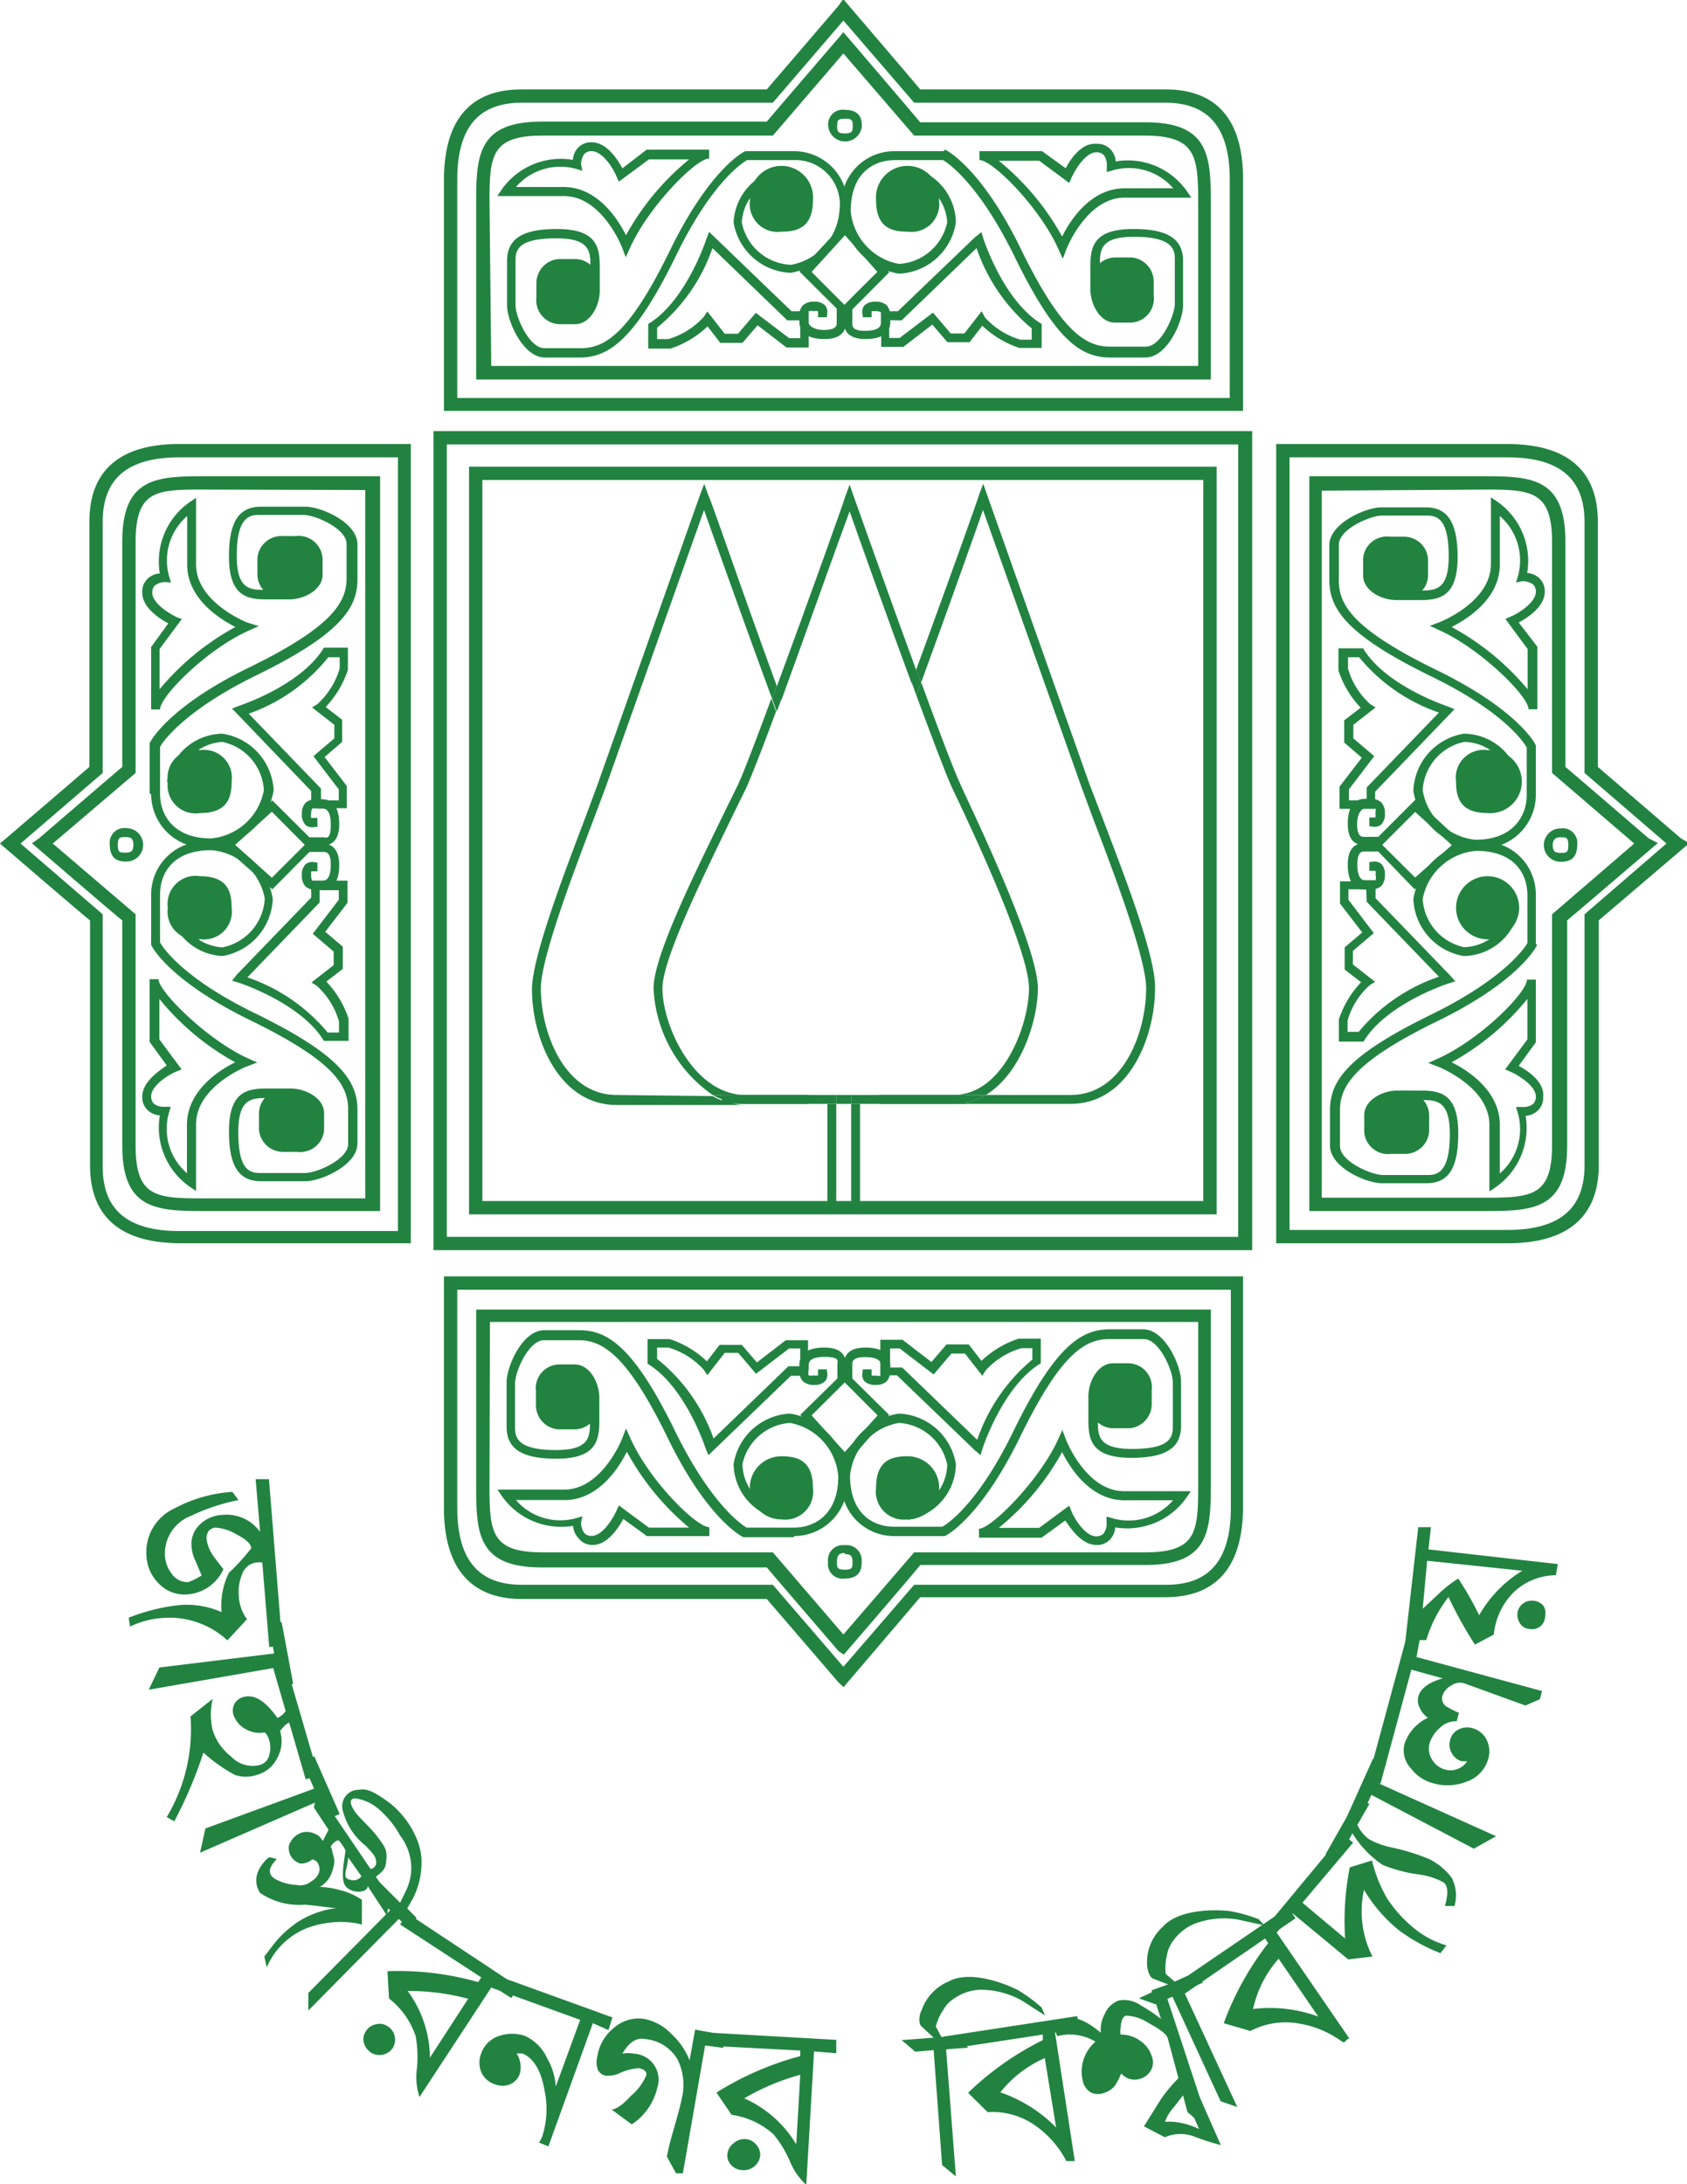
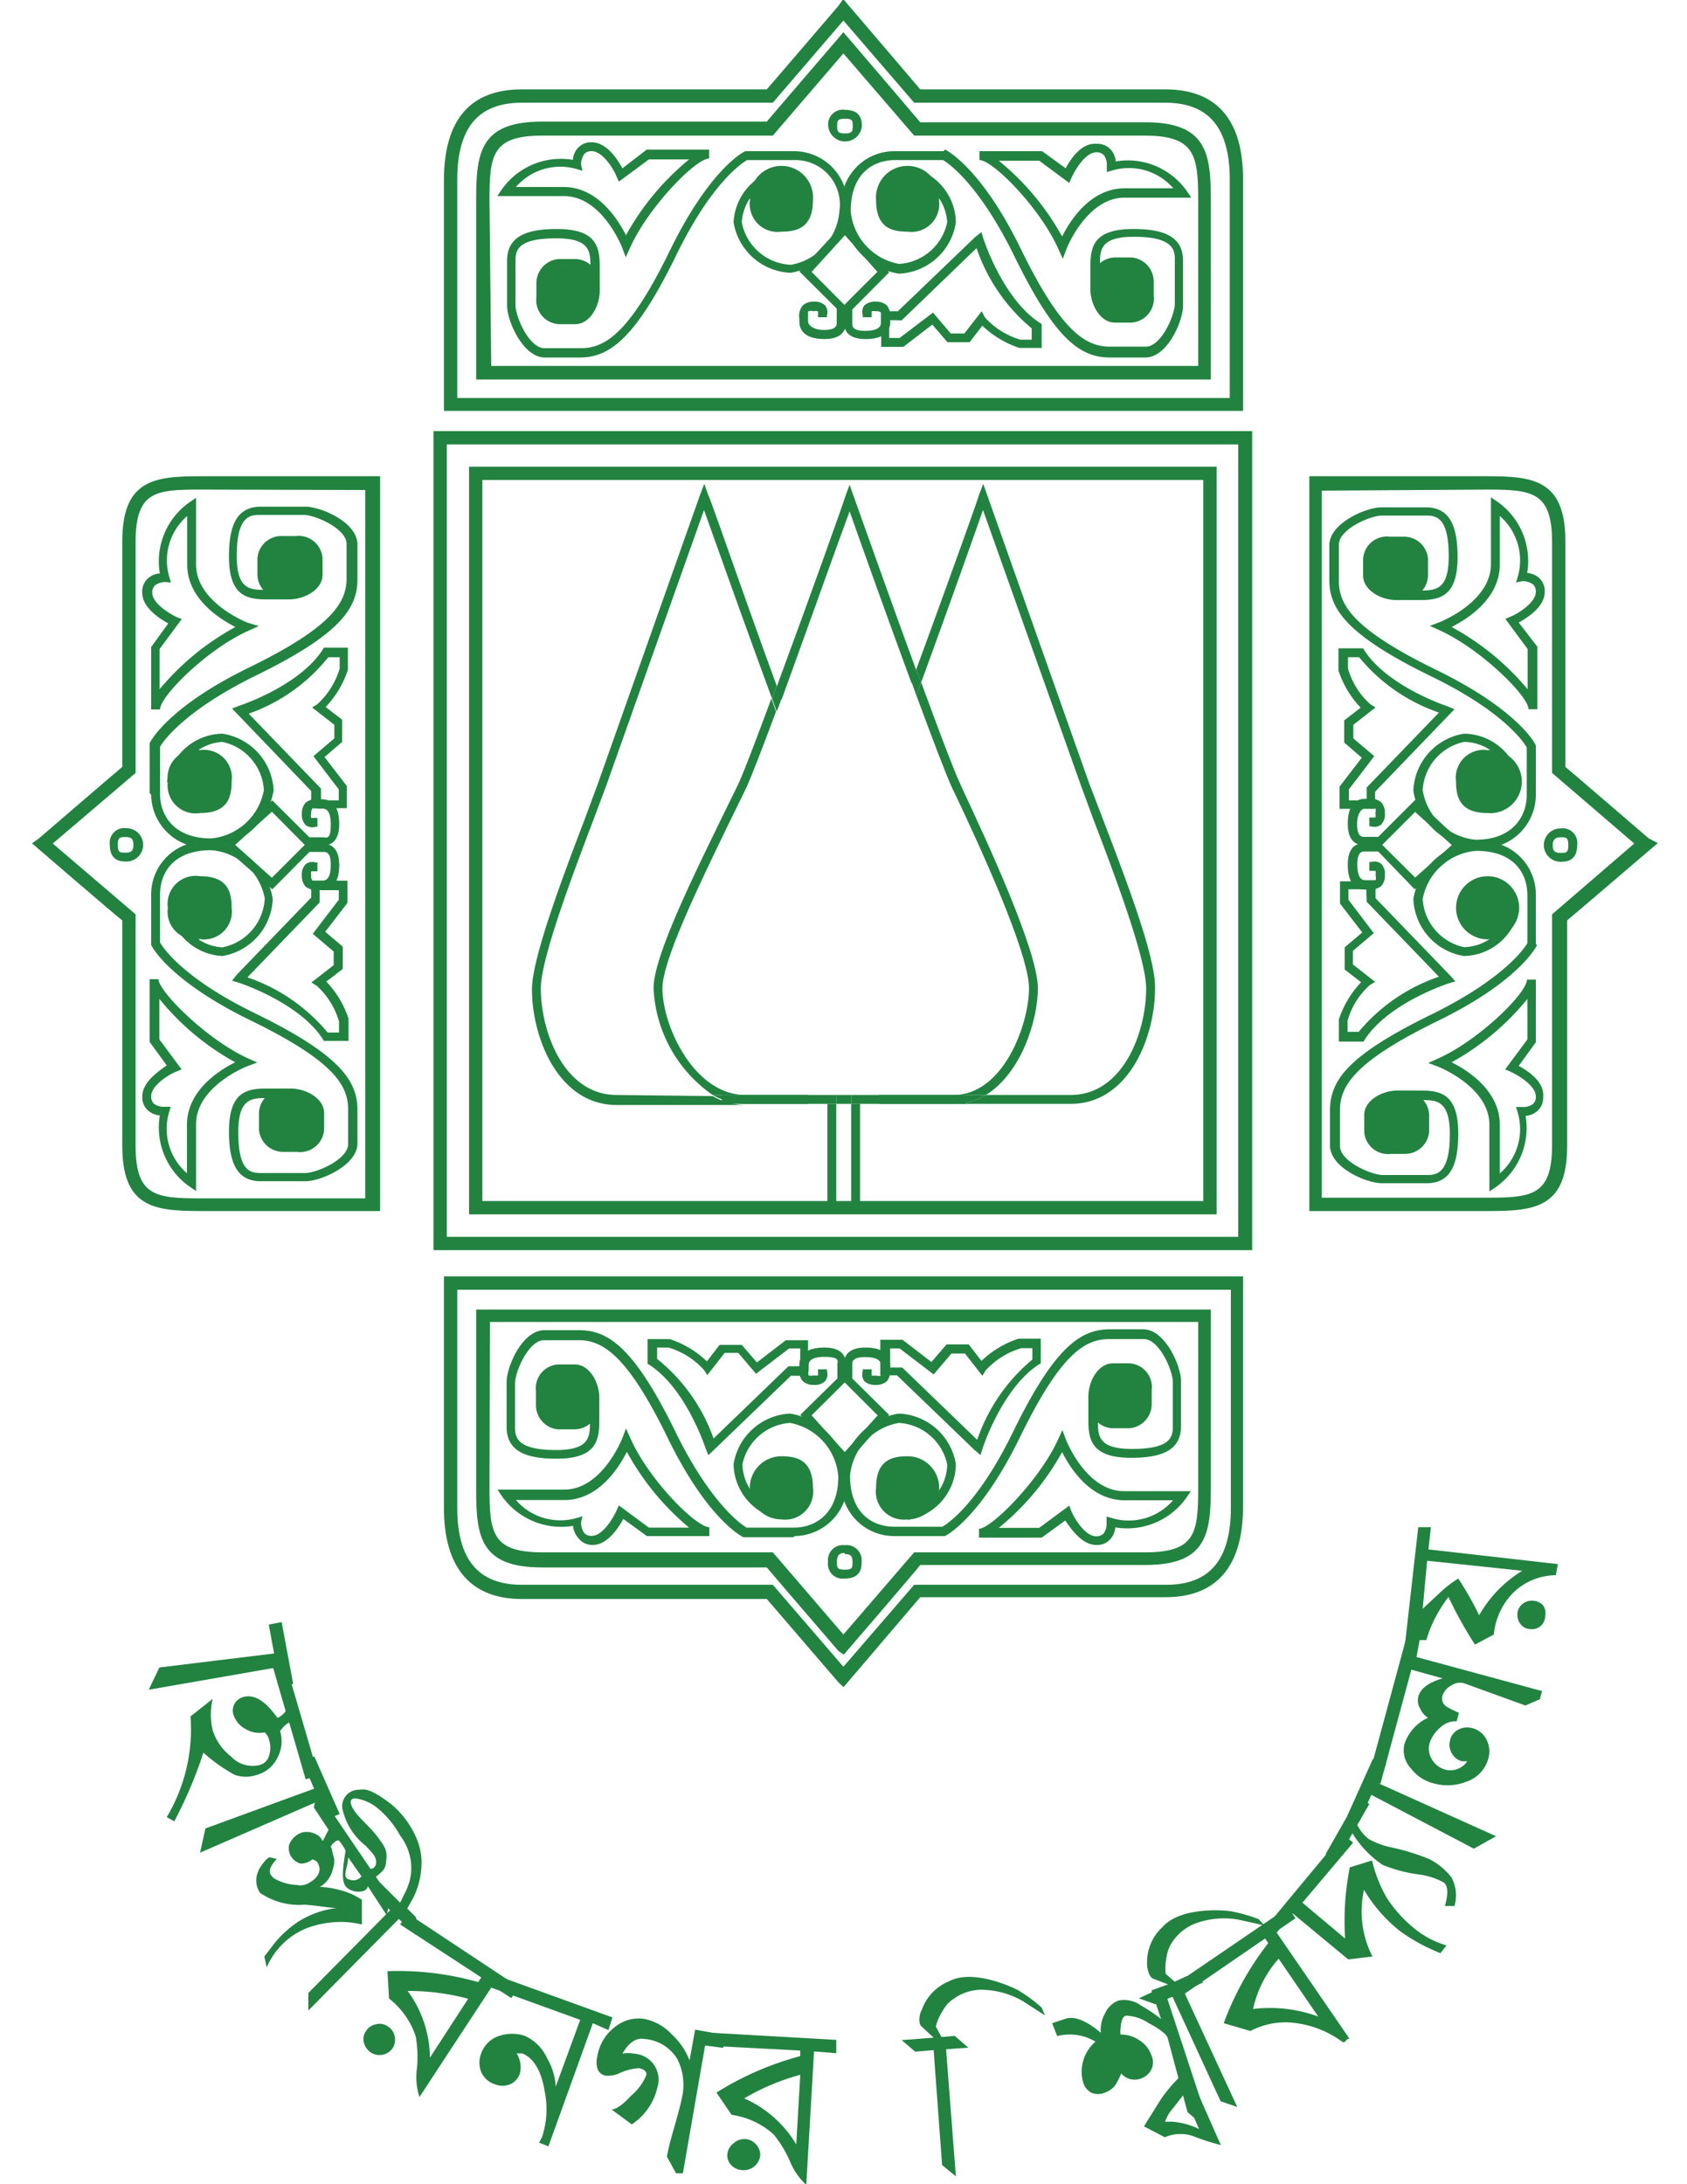
<svg xmlns="http://www.w3.org/2000/svg" viewBox="0 0 75.89 98.23">
  <defs>
    <style>.cls-1,.cls-2{fill:#228341;}.cls-2{stroke:#228341;stroke-width:0.2px;}.cls-3{fill:none;}</style>
  </defs>
  <g id="Layer_2" data-name="Layer 2">
    <g id="Layer_1-2" data-name="Layer 1">
      <path class="cls-1" d="M39.41,9c0,1.25.71,1.42,1.42,1.42A1.25,1.25,0,0,0,42.24,9a1.42,1.42,0,1,0-2.83,0Z" />
      <path class="cls-1" d="M42.44,6.8h-2.2a2.38,2.38,0,0,0-2.37,2.7,3.06,3.06,0,0,0,2.57,2.81A2.71,2.71,0,0,0,43,10a2.56,2.56,0,0,0-2.18-2.49V8A2.16,2.16,0,0,1,42.61,10a2.36,2.36,0,0,1-2.17,1.87A2.66,2.66,0,0,1,38.27,9.5c0-1.69,1-2.3,2-2.3h2.15c.18.1,1.57,1,3.18,4.26,1.87,3.84,3,4.62,4.35,4.62h1.57c1,0,1.7-1.64,1.7-2.34v-2c0-1-.69-1.44-2.24-1.44-1.79,0-1.93.8-1.93,1.7v1c0,.71.45,1.51,1.1,1.51h.75a1.08,1.08,0,0,0,1-1.21v-.6a1.09,1.09,0,0,0-1-1.12h-.72a1.06,1.06,0,0,0-.7.26c0-.65.08-1.19,1.53-1.19,1.69,0,1.84.54,1.84,1v2c0,.54-.62,1.94-1.3,1.94H49.92c-1.12,0-2.22-.75-4-4.4s-3.34-4.43-3.4-4.46l0,0Z" />
      <path class="cls-1" d="M47.94,7.57,46.88,6.8l-2.82,0h0v.4h0c.6,0,2.72,2.14,3.55,4l.2.44.17-.45s.9-2.3,2.61-2.3h3l-.21-.31a3.25,3.25,0,0,0-3.19-1.32.88.88,0,0,0-.23-.54.79.79,0,0,0-.62-.25C48.65,6.4,48.15,7.17,47.94,7.57ZM48.2,8c.14-.32.62-1.15,1.12-1.15a.45.45,0,0,1,.33.12.73.73,0,0,1,.14.48v.29l.27-.08a2.64,2.64,0,0,1,2.72.81H50.59c-1.54,0-2.46,1.46-2.81,2.17a11.6,11.6,0,0,0-2.85-3.41l1.82,0,1.35,1Z" />
      <path class="cls-1" d="M43.87,10.66,40.39,14h-.75v1.6h1l1.3-1,.68.79h1l.57-.74a4.41,4.41,0,0,0,1.67,1h1V14.57l-.1-.06c-1.65-1.08-2.51-3.74-2.52-3.77l-.09-.3Zm-3.39,3.75h.08l3.37-3.25a8.08,8.08,0,0,0,2.48,3.61v.51h-.5a3.48,3.48,0,0,1-1.6-1L44.16,14l-.78,1h-.61l-.8-.94-1.5,1.14H40v-.8Z" />
      <path class="cls-1" d="M33.74,9a1.25,1.25,0,0,0,1.41,1.42c.7,0,1.42-.17,1.42-1.42a1.42,1.42,0,1,0-2.83,0Z" />
      <path class="cls-1" d="M33.54,6.8h0l0,0c-.07,0-1.62.81-3.4,4.46s-2.88,4.4-4,4.4H24.49c-.68,0-1.3-1.4-1.3-1.94v-2c0-.5.14-1,1.84-1,1.44,0,1.53.54,1.53,1.19a1.08,1.08,0,0,0-.7-.26h-.73a1.09,1.09,0,0,0-1,1.12v.6a1.08,1.08,0,0,0,1,1.21h.75c.65,0,1.1-.8,1.1-1.51V12c0-.9-.15-1.7-1.93-1.7-1.55,0-2.24.44-2.24,1.44v2c0,.7.72,2.34,1.7,2.34h1.57c1.3,0,2.48-.78,4.35-4.62,1.61-3.3,3-4.16,3.18-4.26h2.15a2,2,0,0,1,2,2.3,2.66,2.66,0,0,1-2.17,2.41A2.35,2.35,0,0,1,33.37,10,2.16,2.16,0,0,1,35.15,8v-.4A2.56,2.56,0,0,0,33,10a2.71,2.71,0,0,0,2.57,2.27A3.06,3.06,0,0,0,38.11,9.5a2.41,2.41,0,0,0-2.37-2.7Z" />
      <path class="cls-1" d="M26,6.65a.88.88,0,0,0-.23.54,3.25,3.25,0,0,0-3.19,1.32l-.21.31h3c1.71,0,2.6,2.28,2.61,2.3l.17.45.2-.44c.82-1.82,2.95-4,3.55-4h0v-.4h0l-2.81,0L28,7.57c-.22-.4-.71-1.17-1.38-1.17A.79.79,0,0,0,26,6.65Zm.14.75a.82.82,0,0,1,.15-.48.43.43,0,0,1,.33-.12c.5,0,1,.83,1.12,1.15l.1.22,1.35-1,1.81,0a11.73,11.73,0,0,0-2.84,3.41c-.36-.71-1.27-2.17-2.81-2.17H23.21a2.64,2.64,0,0,1,2.72-.81l.27.08Z" />
-       <path class="cls-1" d="M31.78,10.74s-.87,2.69-2.52,3.77l-.1.06v1.11h1a4.41,4.41,0,0,0,1.67-1l.57.74h1l.68-.79,1.3,1h1V14h-.77l-3.71-3.57Zm.27.42,3.37,3.25H36v.8H35.5L34,14.07l-.8.94H32.6l-.78-1-.16.24a3.46,3.46,0,0,1-1.59,1h-.51v-.51A8,8,0,0,0,32.05,11.16Z" />
      <path class="cls-1" d="M37.81,10.21l-1.85,2,1.68,1.67v.63c0,.11,0,.33-.57.33s-.72-.28-.72-.38v-.14c0-.12,0-.26,0-.31A.35.35,0,0,1,36.6,14a.39.39,0,0,1,.2,0v.12l0,.15h.4v-.09a.49.49,0,0,0-.08-.44.65.65,0,0,0-.5-.17.7.7,0,0,0-.51.17.75.75,0,0,0-.15.61v.12c0,.29.15.78,1.13.78.61,0,.84-.24.92-.47.08.23.31.47.92.47,1,0,1.12-.49,1.12-.78v-.12a.83.83,0,0,0-.15-.61.7.7,0,0,0-.51-.17.69.69,0,0,0-.51.17.51.51,0,0,0-.07.44v.09h.4l0-.15V14a.8.8,0,0,1,.2,0,.35.35,0,0,1,.22.05s0,.19,0,.31v.14c0,.1,0,.38-.72.38-.57,0-.57-.22-.57-.33v-.63L40,12.25l-1.86-2.1h-.29Zm.2.37,1.46,1.65c-.23.22-1.48,1.47-1.48,1.48s-1.25-1.25-1.48-1.48Z" />
      <path class="cls-2" d="M37.79,1.78s-3.14,3.65-3.25,3.79H24.37c-2.66,0-2.85,1.28-2.85,3.4v8H54.37V9c0-2.12-.19-3.4-2.85-3.4H41.35c-.11-.14-3.41-4-3.41-4ZM21.92,9c0-2,.11-3,2.45-3H34.72l3.22-3.75L41.17,6H51.52C53.86,6,54,7,54,9v7.56h-32Z" />
      <path class="cls-2" d="M37.79.33S34.65,4,34.54,4.12H23.47c-2.26,0-3.4,1.32-3.4,4V18.38H55.82V8.07c0-2.63-1.14-3.95-3.4-3.95H41.35c-.11-.14-3.41-4-3.41-4ZM20.47,8.07c0-2.39,1-3.55,3-3.55H34.72L37.94.77l3.23,3.75H52.42c2,0,3,1.16,3,3.55V18H20.47Z" />
      <path class="cls-1" d="M37.26,5.69a.76.76,0,0,0,1.51,0c0-.22,0-.75-.76-.75A.66.66,0,0,0,37.26,5.69Zm.4,0c0-.25,0-.35.35-.35s.35.09.35.35S38.28,6,38,6,37.66,5.93,37.66,5.69Z" />
      <path class="cls-1" d="M40.83,68.34a1.42,1.42,0,0,0,0-2.84c-.71,0-1.42.17-1.42,1.42A1.26,1.26,0,0,0,40.83,68.34Z" />
      <path class="cls-1" d="M42.49,69.09l0,0c.06,0,1.62-.81,3.4-4.46s2.87-4.4,4-4.4h1.57c.68,0,1.3,1.4,1.3,1.94v2c0,.5-.15,1-1.84,1-1.45,0-1.53-.54-1.53-1.19a1.06,1.06,0,0,0,.7.26h.72a1.09,1.09,0,0,0,1-1.12v-.6a1.07,1.07,0,0,0-1-1.2h-.75c-.65,0-1.1.79-1.1,1.5v1.05c0,.89.14,1.7,1.93,1.7,1.55,0,2.24-.44,2.24-1.44v-2c0-.7-.72-2.34-1.7-2.34H49.92c-1.3,0-2.48.78-4.35,4.62-1.61,3.3-3,4.16-3.18,4.26H40.24c-1,0-2-.61-2-2.3A2.66,2.66,0,0,1,40.44,64a2.36,2.36,0,0,1,2.17,1.87,2.16,2.16,0,0,1-1.78,2.09v.4A2.56,2.56,0,0,0,43,65.85a2.71,2.71,0,0,0-2.57-2.27,3.06,3.06,0,0,0-2.57,2.81,2.38,2.38,0,0,0,2.37,2.7h2.25Z" />
      <path class="cls-1" d="M49.32,69.49a.79.79,0,0,0,.62-.25.9.9,0,0,0,.23-.54,3.27,3.27,0,0,0,3.19-1.32l.21-.31h-3c-1.71,0-2.6-2.28-2.61-2.3l-.17-.45-.2.44c-.83,1.82-3,4-3.55,4h0v.4h0l2.82,0,1.06-.77C48.15,68.72,48.65,69.49,49.32,69.49ZM48.1,67.72l-1.35,1-1.82,0a11.6,11.6,0,0,0,2.85-3.41c.35.71,1.27,2.17,2.81,2.17h2.18a2.64,2.64,0,0,1-2.72.81l-.27-.08v.28a.73.73,0,0,1-.14.49.45.45,0,0,1-.33.12c-.5,0-1-.83-1.12-1.15Z" />
      <path class="cls-1" d="M44.11,65.45l.09-.3s.87-2.69,2.52-3.77l.1-.06V60.21h-1a4.41,4.41,0,0,0-1.67,1l-.57-.74h-1l-.68.79-1.3-1h-1v1.6h.75l3.48,3.35Zm-4.07-4v-.8h.43L42,61.82l.8-.94h.61l.78,1,.15-.24a3.48,3.48,0,0,1,1.6-1h.5v.51a8.08,8.08,0,0,0-2.48,3.61l-3.37-3.25H40Z" />
      <path class="cls-1" d="M35.15,68.34a1.26,1.26,0,0,0,1.42-1.42c0-1.25-.72-1.42-1.42-1.42a1.42,1.42,0,0,0,0,2.84Z" />
      <path class="cls-1" d="M35.74,69.09a2.41,2.41,0,0,0,2.37-2.7,3.06,3.06,0,0,0-2.57-2.81A2.71,2.71,0,0,0,33,65.85a2.56,2.56,0,0,0,2.18,2.49v-.4a2.16,2.16,0,0,1-1.78-2.09A2.35,2.35,0,0,1,35.54,64a2.66,2.66,0,0,1,2.17,2.41c0,1.7-1.06,2.3-2,2.3H33.59c-.18-.1-1.57-1-3.18-4.26-1.87-3.84-3.05-4.62-4.35-4.62H24.49c-1,0-1.7,1.64-1.7,2.34v2c0,1,.69,1.44,2.24,1.44,1.78,0,1.93-.81,1.93-1.7V62.87c0-.71-.45-1.5-1.1-1.5h-.75a1.07,1.07,0,0,0-1,1.2v.6a1.09,1.09,0,0,0,1,1.12h.73a1.08,1.08,0,0,0,.7-.26c0,.65-.09,1.19-1.53,1.19-1.7,0-1.84-.54-1.84-1v-2c0-.54.62-1.94,1.3-1.94h1.57c1.11,0,2.22.75,4,4.4s3.33,4.43,3.4,4.46l0,0h2.25Z" />
      <path class="cls-1" d="M26.66,69.49c.67,0,1.16-.77,1.38-1.17l1.06.77,2.81,0h0v-.4h0c-.6,0-2.73-2.14-3.55-4l-.2-.44-.17.45s-.9,2.3-2.61,2.3h-3l.21.31a3.27,3.27,0,0,0,3.19,1.32.9.9,0,0,0,.23.54A.79.79,0,0,0,26.66,69.49ZM26.2,68.2l-.27.08a2.64,2.64,0,0,1-2.72-.81h2.18c1.54,0,2.45-1.46,2.81-2.17A11.73,11.73,0,0,0,31,68.71l-1.81,0-1.35-1-.1.22c-.14.32-.62,1.15-1.12,1.15a.43.43,0,0,1-.33-.12.81.81,0,0,1-.15-.49Z" />
      <path class="cls-1" d="M31.87,65.45l3.71-3.57h.77v-1.6h-1l-1.3,1-.68-.79h-1l-.57.74a4.41,4.41,0,0,0-1.67-1h-1v1.11l.1.06c1.65,1.08,2.51,3.74,2.52,3.77Zm-2.31-4.33v-.51h.51a3.46,3.46,0,0,1,1.59,1l.16.24.78-1h.61l.8.94,1.49-1.14H36v.8h-.53l-3.37,3.25A8,8,0,0,0,29.56,61.12Z" />
      <path class="cls-1" d="M37.87,65.74h.29L40,63.64,38.34,62v-.63c0-.11,0-.33.57-.33.72,0,.72.28.72.38v.14c0,.12,0,.26,0,.31a.35.35,0,0,1-.22,0,.8.8,0,0,1-.2,0v-.13l0-.15h-.4v.09a.51.51,0,0,0,.07.44.69.69,0,0,0,.51.17.7.7,0,0,0,.51-.17.83.83,0,0,0,.15-.61v-.12c0-.29-.14-.78-1.12-.78-.61,0-.84.24-.92.47-.08-.23-.31-.47-.92-.47-1,0-1.13.49-1.13.78v.12a.75.75,0,0,0,.15.61.7.7,0,0,0,.51.17.65.65,0,0,0,.5-.17.49.49,0,0,0,.08-.44v-.09h-.4l0,.15v.12a.39.39,0,0,1-.2,0,.35.35,0,0,1-.22,0c-.05-.05,0-.19,0-.31v-.14c0-.1,0-.38.72-.38s.57.22.57.33V62L36,63.64l1.85,2Zm-1.36-2.08L38,62.18l1.48,1.48L38,65.31Z" />
      <path class="cls-2" d="M37.94,74.29s3.3-3.83,3.41-4H51.52c2.66,0,2.85-1.28,2.85-3.4V59H21.52v8c0,2.12.19,3.4,2.85,3.4H34.54c.11.14,3.25,3.79,3.25,3.79Zm-16-14.93H54v7.56c0,2-.11,3-2.45,3H41.17l-3.23,3.75-3.22-3.75H24.37c-2.34,0-2.45-1-2.45-3Z" />
      <path class="cls-2" d="M37.94,75.74l3.41-4H52.42c2.26,0,3.4-1.34,3.4-4V57.51H20.07V67.82c0,2.62,1.14,4,3.4,4H34.54l3.25,3.78ZM20.47,57.91h35v9.91c0,2.39-1,3.56-3,3.56H41.17l-3.23,3.74-3.22-3.74H23.47c-2,0-3-1.17-3-3.56Z" />
      <path class="cls-1" d="M38,71c.76,0,.76-.53.76-.75a.68.68,0,0,0-.76-.75.67.67,0,0,0-.75.75A.66.66,0,0,0,38,71Zm0-1.1c.27,0,.35.09.35.35s0,.35-.35.35-.35-.1-.35-.35S37.72,69.85,38,69.85Z" />
      <circle class="cls-1" cx="66.92" cy="40.83" r="1.42" />
      <path class="cls-1" d="M69.09,42.44v-2.2a2.38,2.38,0,0,0-2.7-2.37,3.06,3.06,0,0,0-2.81,2.57A2.71,2.71,0,0,0,65.85,43a2.56,2.56,0,0,0,2.49-2.18h-.4a2.16,2.16,0,0,1-2.09,1.78A2.36,2.36,0,0,1,64,40.44a2.66,2.66,0,0,1,2.41-2.17c1.69,0,2.3,1,2.3,2v2.15c-.1.18-1,1.57-4.26,3.18-3.84,1.87-4.62,3-4.62,4.35v1.57c0,1,1.64,1.7,2.34,1.7h2c1,0,1.43-.69,1.43-2.24,0-1.79-.81-1.93-1.7-1.93H62.87c-.71,0-1.5.45-1.5,1.1v.75a1.07,1.07,0,0,0,1.2,1h.6a1.09,1.09,0,0,0,1.12-1v-.72a1.06,1.06,0,0,0-.26-.7c.65,0,1.19.09,1.19,1.53,0,1.7-.54,1.84-1,1.84h-2c-.54,0-1.94-.62-1.94-1.3V49.92c0-1.12.75-2.22,4.4-4s4.43-3.34,4.46-3.4l0,0Z" />
      <path class="cls-1" d="M68.32,47.94l.77-1.06,0-2.82h-.4c0,.6-2.14,2.72-4,3.55l-.44.2.45.17s2.3.9,2.3,2.61v3l.31-.21a3.25,3.25,0,0,0,1.32-3.19.9.9,0,0,0,.54-.23.79.79,0,0,0,.25-.62C69.49,48.65,68.72,48.16,68.32,47.94Zm-.38.26c.32.14,1.15.62,1.15,1.12a.45.45,0,0,1-.12.33.73.73,0,0,1-.49.14H68.2l.08.27a2.64,2.64,0,0,1-.81,2.72V50.59c0-1.54-1.46-2.46-2.17-2.81a11.6,11.6,0,0,0,3.41-2.85c0,.79,0,1.74,0,1.82l-1,1.35Z" />
      <path class="cls-1" d="M65.23,43.87,61.88,40.4v-.76h-1.6v1l1,1.3-.79.67v1l.74.57a4.41,4.41,0,0,0-1,1.67v1h1.11l.06-.1c1.08-1.65,3.74-2.51,3.77-2.52l.3-.09Zm-3.75-3.39v.08l3.25,3.37a8.08,8.08,0,0,0-3.61,2.48h-.5v-.5a3.36,3.36,0,0,1,1-1.6l.24-.15-1-.78v-.61l.94-.8-1.14-1.5V40h.8Z" />
      <path class="cls-1" d="M66.92,33.74a1.25,1.25,0,0,0-1.42,1.41c0,.7.17,1.42,1.42,1.42a1.42,1.42,0,1,0,0-2.83Z" />
      <path class="cls-1" d="M69.09,33.54v0l0,0c0-.07-.81-1.62-4.46-3.4s-4.4-2.88-4.4-4V24.49c0-.68,1.4-1.3,1.94-1.3h2c.49,0,1,.14,1,1.84,0,1.44-.54,1.52-1.19,1.53a1.06,1.06,0,0,0,.26-.7v-.72a1.08,1.08,0,0,0-1.12-1h-.6a1.07,1.07,0,0,0-1.2,1v.75c0,.65.79,1.1,1.5,1.1h1.05c.89,0,1.7-.15,1.7-1.93,0-1.55-.44-2.24-1.43-2.24h-2c-.7,0-2.34.72-2.34,1.7v1.57c0,1.3.78,2.48,4.62,4.35,3.3,1.61,4.16,3,4.26,3.18v2.15c0,.91-.6,2-2.3,2A2.66,2.66,0,0,1,64,35.54a2.35,2.35,0,0,1,1.87-2.17,2.16,2.16,0,0,1,2.09,1.78h.4A2.56,2.56,0,0,0,65.85,33a2.71,2.71,0,0,0-2.27,2.57,3.06,3.06,0,0,0,2.81,2.57,2.41,2.41,0,0,0,2.7-2.37Z" />
      <path class="cls-1" d="M69.24,26a.9.9,0,0,0-.54-.23,3.25,3.25,0,0,0-1.32-3.19l-.31-.21v3c0,1.71-2.28,2.6-2.3,2.61l-.45.17.44.2c1.82.82,4,2.95,4,3.55h.4l0-2.81L68.32,28c.4-.22,1.17-.71,1.17-1.38A.79.79,0,0,0,69.24,26Zm-.76.14a.81.81,0,0,1,.49.15.45.45,0,0,1,.12.33c0,.49-.83,1-1.15,1.12l-.22.1,1,1.35c0,.08,0,1,0,1.81A11.73,11.73,0,0,0,65.3,28.2c.71-.36,2.17-1.27,2.17-2.81V23.21a2.64,2.64,0,0,1,.81,2.72l-.08.27Z" />
      <path class="cls-1" d="M65.15,31.78s-2.69-.87-3.77-2.52l-.06-.1H60.21v1a4.41,4.41,0,0,0,1,1.67l-.74.57v1l.79.68-1,1.3v1h1.6v-.77l3.57-3.71Zm-.42.27-3.25,3.37V36h-.8V35.5c.08-.09,1.14-1.49,1.14-1.49l-.94-.8V32.6l1-.78-.24-.15a3.4,3.4,0,0,1-1-1.6v-.51h.5A8,8,0,0,0,64.73,32.05Z" />
      <path class="cls-1" d="M65.68,37.81l-2-1.85L62,37.64h-.63c-.1,0-.32,0-.32-.57s.27-.72.37-.72h.14c.12,0,.26,0,.31,0a.35.35,0,0,1,0,.22.39.39,0,0,1,0,.2h-.12l-.15,0v.4h.09a.49.49,0,0,0,.44-.08.65.65,0,0,0,.17-.5.7.7,0,0,0-.17-.51.79.79,0,0,0-.61-.15h-.12c-.29,0-.77.14-.77,1.12,0,.61.23.84.46.92-.23.08-.46.31-.46.92,0,1,.48,1.12.77,1.12h.12a.83.83,0,0,0,.61-.15.7.7,0,0,0,.17-.51.64.64,0,0,0-.17-.5.49.49,0,0,0-.44-.08h-.09v.4l.15,0h.13a.8.8,0,0,1,0,.2.35.35,0,0,1,0,.22c-.05,0-.19,0-.31,0h-.14c-.1,0-.37,0-.37-.72,0-.57.22-.57.32-.57H62L63.64,40l2.1-1.86v-.29Zm-.37.2-1.65,1.46L62.18,38l1.48-1.48Z" />
      <path class="cls-2" d="M74.11,37.79s-3.65-3.14-3.79-3.25V24.37c0-2.66-1.28-2.85-3.4-2.85H59V54.37h8c2.12,0,3.4-.19,3.4-2.85V41.35c.14-.11,4-3.41,4-3.41ZM66.92,21.92c2,0,3,.11,3,2.45V34.72l3.75,3.22-3.75,3.23V51.52c0,2.34-1,2.45-3,2.45H59.36v-32Z" />
-       <path class="cls-2" d="M75.56,37.79l-3.78-3.25V23.47c0-2.26-1.33-3.4-4-3.4H57.51V55.82H67.82c2.63,0,4-1.14,4-3.4V41.35l4-3.41ZM67.82,20.47c2.39,0,3.56,1,3.56,3V34.72l3.74,3.22-3.74,3.23V52.42c0,2-1.17,3-3.56,3H57.91V20.47Z" />
      <path class="cls-1" d="M70.2,37.26a.75.75,0,0,0,0,1.5c.22,0,.75,0,.75-.75A.66.66,0,0,0,70.2,37.26Zm0,.4c.25,0,.35,0,.35.35s-.09.35-.35.35-.35-.08-.35-.35S70,37.66,70.2,37.66Z" />
      <path class="cls-1" d="M7.55,40.83A1.25,1.25,0,0,0,9,42.24a1.25,1.25,0,0,0,1.42-1.41c0-.71-.17-1.42-1.42-1.42A1.26,1.26,0,0,0,7.55,40.83Z" />
      <path class="cls-1" d="M6.8,42.49l0,0c0,.06.81,1.62,4.46,3.4s4.4,2.87,4.4,4v1.57c0,.68-1.4,1.3-1.94,1.3h-2c-.5,0-1-.14-1-1.84,0-1.44.54-1.53,1.19-1.53a1.06,1.06,0,0,0-.26.7v.72a1.09,1.09,0,0,0,1.12,1h.6a1.08,1.08,0,0,0,1.21-1v-.75c0-.65-.8-1.1-1.51-1.1H12c-.89,0-1.7.14-1.7,1.93,0,1.55.44,2.24,1.44,2.24h2c.7,0,2.34-.72,2.34-1.7V49.92c0-1.3-.78-2.48-4.62-4.35-3.3-1.61-4.16-3-4.26-3.18V40.24c0-1,.61-2,2.3-2a2.66,2.66,0,0,1,2.41,2.17A2.36,2.36,0,0,1,10,42.61,2.16,2.16,0,0,1,8,40.83h-.4A2.56,2.56,0,0,0,10,43a2.71,2.71,0,0,0,2.27-2.57A3.06,3.06,0,0,0,9.5,37.87a2.38,2.38,0,0,0-2.7,2.37v2.25Z" />
      <path class="cls-1" d="M6.4,49.32a.79.79,0,0,0,.25.62.9.9,0,0,0,.54.23,3.25,3.25,0,0,0,1.32,3.19l.31.21v-3c0-1.71,2.27-2.6,2.3-2.61l.45-.17-.44-.2c-1.82-.83-4-3-4-3.55h-.4l0,2.82.77,1.06C7.17,48.16,6.4,48.65,6.4,49.32ZM8.17,48.1l-1-1.35c0-.08,0-1,0-1.82a11.6,11.6,0,0,0,3.41,2.85c-.71.35-2.17,1.27-2.17,2.81v2.18a2.64,2.64,0,0,1-.81-2.72l.08-.27H7.4a.72.72,0,0,1-.48-.14.45.45,0,0,1-.12-.33c0-.5.83-1,1.15-1.12Z" />
      <path class="cls-1" d="M10.44,44.11l.3.09s2.69.87,3.77,2.52l.06.1h1.11v-1a4.41,4.41,0,0,0-1-1.67l.74-.57v-1l-.79-.67,1-1.3v-1H14v.76l-3.35,3.47Zm4-4.07h.8v.43L14.07,42l.94.8v.61l-1,.78.24.15a3.48,3.48,0,0,1,1,1.6v.5h-.51a8.08,8.08,0,0,0-3.61-2.48l3.25-3.37V40Z" />
      <path class="cls-1" d="M7.55,35.15A1.26,1.26,0,0,0,9,36.57c1.25,0,1.42-.72,1.42-1.42A1.25,1.25,0,0,0,9,33.74,1.25,1.25,0,0,0,7.55,35.15Z" />
      <path class="cls-1" d="M6.8,35.74a2.41,2.41,0,0,0,2.7,2.37,3.06,3.06,0,0,0,2.81-2.57A2.71,2.71,0,0,0,10,33a2.56,2.56,0,0,0-2.49,2.18H8A2.16,2.16,0,0,1,10,33.37a2.35,2.35,0,0,1,1.87,2.17A2.66,2.66,0,0,1,9.5,37.71c-1.7,0-2.3-1.06-2.3-2V33.59c.1-.18,1-1.57,4.26-3.18,3.84-1.87,4.62-3.05,4.62-4.35V24.49c0-1-1.64-1.7-2.34-1.7h-2c-1,0-1.44.69-1.44,2.24,0,1.78.81,1.93,1.7,1.93h1c.71,0,1.51-.45,1.51-1.1v-.75a1.08,1.08,0,0,0-1.21-1h-.6a1.08,1.08,0,0,0-1.12,1v.72a1.06,1.06,0,0,0,.26.7c-.65,0-1.19-.09-1.19-1.53,0-1.7.54-1.84,1-1.84h2c.54,0,1.94.62,1.94,1.3v1.57c0,1.11-.75,2.22-4.4,4s-4.43,3.33-4.46,3.4l0,0v2.25Z" />
      <path class="cls-1" d="M6.4,26.66c0,.67.77,1.16,1.17,1.38L6.8,29.1l0,2.81h.4c0-.6,2.14-2.73,4-3.55l.44-.2L11.12,28s-2.3-.9-2.3-2.61v-3l-.31.21a3.25,3.25,0,0,0-1.32,3.19.9.9,0,0,0-.54.23A.79.79,0,0,0,6.4,26.66Zm1.29-.46-.08-.27a2.64,2.64,0,0,1,.81-2.72v2.18c0,1.54,1.46,2.45,2.17,2.81A11.73,11.73,0,0,0,7.18,31c0-.78,0-1.73,0-1.81l1-1.35L8,27.78c-.32-.14-1.15-.63-1.15-1.12a.45.45,0,0,1,.12-.33.8.8,0,0,1,.48-.15Z" />
      <path class="cls-1" d="M10.44,31.87,14,35.58v.77h1.6v-1l-1-1.3.79-.68v-1l-.74-.57a4.41,4.41,0,0,0,1-1.67v-1H14.57l-.06.1c-1.08,1.65-3.74,2.51-3.77,2.52Zm4.33-2.31h.51v.51a3.53,3.53,0,0,1-1,1.6l-.24.15,1,.78v.61l-.94.8s1.06,1.4,1.14,1.49V36h-.8v-.53l-3.25-3.37A8,8,0,0,0,14.77,29.56Z" />
      <path class="cls-1" d="M10.15,37.87v.29L12.25,40l1.67-1.68h.63c.11,0,.33,0,.33.57,0,.72-.28.72-.38.72h-.14c-.12,0-.26,0-.31,0a.35.35,0,0,1-.05-.22.8.8,0,0,1,0-.2h.13l.15,0v-.4h-.09a.49.49,0,0,0-.44.08.64.64,0,0,0-.17.5.7.7,0,0,0,.17.51.83.83,0,0,0,.61.15h.12c.29,0,.78-.14.78-1.12,0-.61-.24-.84-.47-.92.23-.08.47-.31.47-.92,0-1-.49-1.12-.78-1.12h-.12a.79.79,0,0,0-.61.15.7.7,0,0,0-.17.51.65.65,0,0,0,.17.5.49.49,0,0,0,.44.08h.09v-.4l-.15,0H14a.39.39,0,0,1,0-.2.35.35,0,0,1,.05-.22c0-.05.19,0,.31,0h.14c.1,0,.38,0,.38.72s-.22.57-.33.57h-.63L12.25,36l-2,1.85Zm2.08-1.36L13.71,38l-1.48,1.48L10.58,38Z" />
      <path class="cls-2" d="M1.6,37.94s3.83,3.3,4,3.41V51.52c0,2.66,1.28,2.85,3.4,2.85h8V21.52H9c-2.12,0-3.4.19-3.4,2.85V34.54c-.14.11-3.79,3.25-3.79,3.25Zm14.93-16V54H9c-2,0-3-.11-3-2.45V41.17L2.22,37.94,6,34.72V24.37C6,22,7,21.92,9,21.92Z" />
-       <path class="cls-2" d="M.15,37.94s3.83,3.3,4,3.41V52.42c0,2.26,1.33,3.4,4,3.4H18.38V20.07H8.07c-2.62,0-3.95,1.14-3.95,3.4V34.54C4,34.65.33,37.79.33,37.79ZM18,20.47v35H8.07c-2.39,0-3.55-1-3.55-3V41.17L.77,37.94l3.75-3.22V23.47c0-2,1.16-3,3.55-3Z" />
      <path class="cls-1" d="M4.94,38c0,.75.53.75.75.75a.75.75,0,0,0,0-1.5A.66.66,0,0,0,4.94,38ZM6,38c0,.27-.09.35-.35.35s-.35,0-.35-.35.1-.35.35-.35S6,37.72,6,38Z" />
      <path class="cls-2" d="M56,19.49H19.6V56.13H56.23V19.49Zm-.2.4V55.73H20V19.89Z" />
      <path class="cls-2" d="M54.43,21.09H21.2V54.52H54.63V21.09Zm-.2.4V54.12H21.6V21.49Z" />
      <rect class="cls-1" x="39.55" y="49.25" width="3.88" height="0.4" />
      <rect class="cls-1" x="32.47" y="49.25" width="3.88" height="0.4" />
      <path class="cls-3" d="M43.36,35.62c1,2.14,3.33,7.14,3.33,8.83,0,1.39-.72,3.84-2.34,4.8h3.81c2.35,0,3.4-2.81,3.4-4.8,0-1.35-1.47-5.24-2.36-7.56l-.56-1.52L44.22,22.94c-.45,1.29-1.68,4.75-2.78,7.75.77,2.1,1.46,3.94,1.77,4.6Z" />
      <path class="cls-3" d="M29.4,44.45c0-1.43,1.85-5.15,3.07-7.61l.76-1.55c.27-.58.84-2.09,1.5-3.87-1.16-3.14-2.56-7.08-3.06-8.48L27.26,35.37l-.57,1.52c-.88,2.32-2.36,6.21-2.36,7.56,0,2,1.06,4.8,3.41,4.8h4.32A6.17,6.17,0,0,1,29.4,44.45Z" />
      <path class="cls-1" d="M27.74,49.25c-2.35,0-3.41-2.81-3.41-4.8,0-1.35,1.48-5.24,2.36-7.56l.57-1.52,4.41-12.43c.5,1.4,1.9,5.34,3.06,8.48l.21-.58c-1.39-3.78-3-8.48-3.07-8.55l-.19-.53-.2.53-4.6,13-.56,1.51c-.95,2.5-2.39,6.27-2.39,7.7,0,2.16,1.18,5.2,3.81,5.2h5.8a3,3,0,0,1-1.48-.4Z" />
      <rect class="cls-1" x="37.62" y="49.25" width="0.67" height="0.4" />
      <path class="cls-1" d="M49.58,36.75,49,35.24,44.23,21.76l-.2.53c0,.07-1.48,4.19-2.81,7.81.07.2.14.4.22.59,1.1-3,2.33-6.46,2.78-7.75l4.42,12.43.56,1.52c.89,2.32,2.36,6.21,2.36,7.56,0,2-1.05,4.8-3.4,4.8H44.35a2.82,2.82,0,0,1-1.46.4h5.27c2.62,0,3.8-3,3.8-5.2C52,43,50.53,39.25,49.58,36.75Z" />
      <path class="cls-1" d="M37.22,54.19h.4V49.65h-.4Z" />
      <path class="cls-1" d="M38.29,54.19h.4V49.65h-.4Z" />
      <path class="cls-1" d="M38.22,23c.45,1.28,1.68,4.74,2.79,7.74l.21-.59c-1.33-3.62-2.78-7.74-2.81-7.81l-.19-.54-.2.54c0,.07-1.68,4.77-3.08,8.55.08.2.15.39.22.58C36.32,28.28,37.72,24.34,38.22,23Z" />
      <path class="cls-1" d="M29.8,44.45c0-1.33,1.9-5.15,3-7.44l.76-1.55c.25-.55.76-1.87,1.35-3.46l-.21-.58c-.66,1.78-1.23,3.29-1.5,3.87l-.76,1.55C31.25,39.3,29.4,43,29.4,44.45a6.17,6.17,0,0,0,2.66,4.8h1.48C31.22,49.25,29.8,46.14,29.8,44.45Z" />
      <path class="cls-1" d="M42.84,35.46l.16.33c1,2.11,3.29,7.06,3.29,8.66s-1.14,4.8-3.4,4.8h1.46c1.62-1,2.34-3.41,2.34-4.8,0-1.69-2.33-6.69-3.33-8.83l-.15-.33c-.31-.66-1-2.5-1.77-4.6-.08.2-.15.39-.22.58C41.93,33.19,42.55,34.83,42.84,35.46Z" />
      <path class="cls-1" d="M41.22,31.27c.07-.19.14-.38.22-.58-.08-.19-.15-.39-.22-.59l-.21.59Z" />
      <path class="cls-1" d="M33.54,49.25H32.06a3,3,0,0,0,1.48.4h4.08v-.4Z" />
      <path class="cls-1" d="M34.94,32c.08-.19.15-.38.22-.58s-.14-.38-.22-.58l-.21.58Z" />
      <path class="cls-1" d="M42.89,49.25h-4.6v.4h4.6a2.82,2.82,0,0,0,1.46-.4Z" />
-       <path class="cls-1" d="M11.8,70.28a1,1,0,0,0-.28,0,.78.78,0,0,0-.64.56,2,2,0,0,0-.14.9,1.93,1.93,0,0,0,.37,1.09l-.88.95a3.85,3.85,0,0,0-3-1,4,4,0,0,0-1.38.38l-.06-.4a8.79,8.79,0,0,1,2.13-.55,3.87,3.87,0,0,1,2.05.3,3.25,3.25,0,0,1,.33-1.77,9.63,9.63,0,0,0,1-1.1c0-.21-.27-.43-.69-.64a2,2,0,0,0-.93-.29.45.45,0,0,0-.3.16.58.58,0,0,0-.09.33,1.65,1.65,0,0,0,.27.73c.05.08.21.29.49.65a1.93,1.93,0,0,1-1.6,1.13,1.58,1.58,0,0,1-1.28-.46A1.86,1.86,0,0,1,6.59,70a2.16,2.16,0,0,1,1.27-2.16,6.39,6.39,0,0,1,2.59-.74l.28.37a9,9,0,0,0-2.16.72,1.81,1.81,0,0,0-1.15,1.77,1.46,1.46,0,0,0,.3.82.86.86,0,0,0,.76.38,3.61,3.61,0,0,0,.59-.3l-.28-.66a1.71,1.71,0,0,1-.17-.61,1.2,1.2,0,0,1,.35-1,1.53,1.53,0,0,1,1-.45,1.86,1.86,0,0,1,1.73.76l-.2-2.37.6,0L12.7,74l-.59.08Z" />
      <path class="cls-1" d="M12.61,75.86,12.44,75,6.69,76l.48-1,5.16-.63-.24-1.3.58-.11.52,2.78Z" />
      <path class="cls-1" d="M12.6,77.86a1.56,1.56,0,0,1-.12,1.2,1.45,1.45,0,0,1-.92.77,1.54,1.54,0,0,1-1,0,7.26,7.26,0,0,1-1.41-1,19.27,19.27,0,0,1-1.31,3.09l-.34-.19a7.7,7.7,0,0,0,1.07-4.53l1-.79a3,3,0,0,0,0,1.42A2.42,2.42,0,0,0,10.39,79a1.33,1.33,0,0,0,1.28.39.59.59,0,0,0,.44-.45,1.13,1.13,0,0,0,0-.66.72.72,0,0,0-.2-.36,1.22,1.22,0,0,1-.86-.15,1.12,1.12,0,0,1-.55-.65.64.64,0,0,1,.05-.49.65.65,0,0,1,.39-.3c.5-.14,1,.17,1.54.94h0a.87.87,0,0,0,.37-.31l-.58-2,.57-.17,1.48,5.07-.57.17-.74-2.55H13C12.86,77.55,12.75,77.66,12.6,77.86Z" />
      <path class="cls-1" d="M14.72,81.83,14.35,81,9,83.33l.24-1.09,4.89-1.79-.53-1.21.54-.24,1.14,2.59Z" />
      <path class="cls-1" d="M16.54,84.83c0,.33-.74.35-1,0s0-1.39,0-1.61a2.34,2.34,0,0,0-.28-.42c-.08-.11-.43.22-.37.3s0,0,.14.49a.92.92,0,0,1-.05.45,1.25,1.25,0,0,1-.59.83,3.76,3.76,0,0,1,.89.14,3,3,0,0,1,1,.44l0,1.11A4,4,0,0,0,15,86.46a4.35,4.35,0,0,0-1.16.25A3.28,3.28,0,0,0,12,88.49L11.89,88l.5-.65a5,5,0,0,1,1-.9,4.16,4.16,0,0,1,1.76-.63c-.29,0-.94-.12-1.45-.15a3.14,3.14,0,0,1-2-.53,1,1,0,0,1-.07-1c0-.07.37-.62.52-.6l.3.07c-.31.35-.46.62-.11.88a2.14,2.14,0,0,0,1,.29.76.76,0,0,0,.62-.13c.39-.22.45-.54.4-.69s-.07-.26-.31-.33a.79.79,0,0,1-.53.19A.72.72,0,0,1,13,83a.91.91,0,0,1,.63-.59.9.9,0,0,1,.58.09c.3.13.27.39.34.25l.23-.45-.66-1,.16-.76,3.27,4.82-.15.79Zm-.88-1.29c0,.46-.32.94.07,1a.45.45,0,0,0,.53-.15Z" />
      <path class="cls-1" d="M17.94,86.31l-4.07,4.12v-.79l3.68-3.72L17,85.41l0-.83,1,1,.2-.41a2.64,2.64,0,0,0,.29-.9A2.42,2.42,0,0,0,18,82.56,4.26,4.26,0,0,0,17,81.34a2,2,0,0,0-1-.45s-.5-.06,0,.64c.25.32.68.68,1,1.11s.42.58.38,1-.07.46-.59.87l-.42-.42c.23,0,.52,0,.55-.29s-.21-.5-.48-.79a2.85,2.85,0,0,1-1-1.51.74.74,0,0,1,.67-1c.23,0,.42-.17,1.49.65a4.06,4.06,0,0,1,1.1,1.45,2.83,2.83,0,0,1,.26,1,3.58,3.58,0,0,1-.37,1.76l-.27.48.4.4v.8Z" />
      <path class="cls-1" d="M16.69,92.32a.75.75,0,0,1-.32-.44.61.61,0,0,1,.09-.52.66.66,0,0,1,.45-.31.63.63,0,0,1,.53.09.66.66,0,0,1,.31.43.73.73,0,0,1-.07.53.73.73,0,0,1-1,.22Zm5.46-3-3.28,5A2.89,2.89,0,0,1,18.76,93a5.39,5.39,0,0,0-.06-1.41,3.57,3.57,0,0,0-1.2-1.7l-.07-1.23a13.23,13.23,0,0,1,4.08.49l.14-.21L18,86.56l.33-.5,5,3.31-.33.5Zm-1.09.58a10.36,10.36,0,0,0-2.72-.35,5.14,5.14,0,0,1,1,3Z" />
      <path class="cls-1" d="M26.67,91l-2,5.54-.42-.17.13-.24a4,4,0,0,0,.12-2.08c-.15-.92-.5-1.48-1-1.69l-.26,0a1.16,1.16,0,0,1,.15.89.79.79,0,0,1-.45.5.91.91,0,0,1-.67,0,1,1,0,0,1-.62-.55,1.13,1.13,0,0,1,0-.85,1.26,1.26,0,0,1,.81-.78,1.81,1.81,0,0,1,1.15,0,2,2,0,0,1,1,1A2.87,2.87,0,0,1,25,93.85l1.1-3-4-1.45.2-.56,5.25,1.9-.18.57Z" />
      <path class="cls-1" d="M29.07,93.35q.06-.24-.33-.33a2.59,2.59,0,0,0-.92.25,1.25,1.25,0,0,1-.57.09.47.47,0,0,1-.38-.34,1,1,0,0,1,0-.52,2.06,2.06,0,0,1,.78-1.32A1.68,1.68,0,0,1,29,90.81a2.31,2.31,0,0,1,1.22.69,3.18,3.18,0,0,1,.8,1.17l.25-1.38,1.36.24-.1.58L31.72,92l-1,5.75-.31,0L30,97c.06-.32.14-.65.24-1,.24-.83.39-1.39.44-1.66a2.59,2.59,0,0,0-.2-1.71A1.89,1.89,0,0,0,29,91.71q-.57-.1-1,.66a1.35,1.35,0,0,1,.52,0,1.17,1.17,0,0,1,1.05,1.53,2.7,2.7,0,0,1-1.15,1.65l-.91-.67c.17,0,.46-.16.87-.61A2.48,2.48,0,0,0,29.07,93.35Z" />
      <path class="cls-1" d="M36.62,92.27l-.35,6a2.92,2.92,0,0,1-.71-1A5.19,5.19,0,0,0,34.8,96a3.59,3.59,0,0,0-1.89-.88l-.68-1A13.71,13.71,0,0,1,36,92.48l0-.25L31.62,92l0-.59,6,.34,0,.6ZM33.4,97.61a.74.74,0,0,1-.5-.22.63.63,0,0,1-.18-.5A.69.69,0,0,1,33,96.4a.72.72,0,0,1,.51-.19.67.67,0,0,1,.48.22.7.7,0,0,1,.21.5.74.74,0,0,1-.75.68ZM36,93.32a10.3,10.3,0,0,0-2.52,1.06,5.16,5.16,0,0,1,2.34,2.07Z" />
      <path class="cls-1" d="M46,90a3.79,3.79,0,0,0-1.7-.5,2.14,2.14,0,0,0-1.38.39,1.38,1.38,0,0,0-.49.52,2.25,2.25,0,0,0-.33.74l.25.47.6-.05.61.53-1,.07L43,97.89l-.62-.51L42,92.21l-.83.07-.61-.52L42,91.65l-.54-.5c-.19-.16-.07-.65,0-.73a2.16,2.16,0,0,1,1.22-1.3c1-.54,2.62.14,3.11.39a6.62,6.62,0,0,1,1.07.79l.15.35Z" />
-       <path class="cls-1" d="M47.46,91.42l.89,5.78-.08,0-.12,0-.09,0s0,0-.09,0a4.47,4.47,0,0,0-1.46-1.64A3.34,3.34,0,0,0,44.43,95l-.88-.87a13.4,13.4,0,0,1,3.36-2.37l0-.25-4.36.67-.09-.58,6-.92.09.59ZM47,92.57a5.2,5.2,0,0,0-2,1.54,6.46,6.46,0,0,1,2.51,1.58Z" />
      <path class="cls-1" d="M52.51,89.89l1.83,5.56-.28.09L53.42,95l-.89-3.33c-.05-.17-.34-.4-.85-.67a2,2,0,0,0-1-.34c-.16,0-.25.23-.27.56a.9.9,0,0,0,0,.29,1.47,1.47,0,0,1,.85.26,1.29,1.29,0,0,1,.54.68.75.75,0,0,1,0,.62.83.83,0,0,1-.48.42.79.79,0,0,1-.88-.23,4.09,4.09,0,0,1-.27.53,1,1,0,0,1-.49.34.77.77,0,0,1-.58,0,.79.79,0,0,1-.37-.45,1.78,1.78,0,0,1,.55-1.85,2.25,2.25,0,0,0-1.72-.25L47.33,91l.63-.21c.4-.11.92.1,1.56.64a1.49,1.49,0,0,1,.19-.87,1.08,1.08,0,0,1,.61-.58,1.28,1.28,0,0,1,1,.22,7,7,0,0,1,.91.61l-.43-1.29L53.26,89l.19.56Z" />
      <path class="cls-1" d="M52.4,96.13l-.94-.49.75-1.2a6.62,6.62,0,0,1,.92-1.08h.41l1.38,3.12a9.85,9.85,0,0,1-1.19-.38A1.75,1.75,0,0,0,52.4,96.13Zm.84-1.91-.46.59a1.82,1.82,0,0,0-.37.62h.32a3.33,3.33,0,0,1,1.21.33l-.66-1.51Z" />
      <path class="cls-1" d="M55.7,86.34a3.74,3.74,0,0,0-1.77.12,2.19,2.19,0,0,0-1.16.84,1.49,1.49,0,0,0-.28.67,2.38,2.38,0,0,0-.05.81l.4.35.55-.25.75.28-.89.4,2.41,5.21-.75-.26L52.74,89.8l-.76.35-.75-.27,1.33-.62L51.88,89c-.23-.09-.29-.59-.28-.68a2.14,2.14,0,0,1,.69-1.64c.75-.86,2.51-.79,3.05-.72a7,7,0,0,1,1.28.36l.26.28Z" />
      <path class="cls-1" d="M57.4,86.88l3.31,4.82-.07,0-.09.08s-.06.06-.06.07H60.4a4.5,4.5,0,0,0-2-.84,3.4,3.4,0,0,0-2.15.34L55.05,91a13.28,13.28,0,0,1,2-3.6l-.14-.21-3.64,2.5-.33-.49,5-3.41.34.49Zm.12,1.22a5,5,0,0,0-1.15,2.26,6.32,6.32,0,0,1,2.93.34Z" />
      <path class="cls-1" d="M58.59,85.58l1.92,1.61a12.41,12.41,0,0,1,.21-3.2l1-.31a6.27,6.27,0,0,0,.67,1.69,5.88,5.88,0,0,0,1.2,1.34,4.09,4.09,0,0,0,1.48.79l-.27.35a8.15,8.15,0,0,1-1.83-1A6.75,6.75,0,0,1,61.36,85a4.47,4.47,0,0,0,.38,3l-1.09.13-2.5-2.07-.72.87L57,86.61l3.41-4.11.46.38Z" />
      <path class="cls-1" d="M61.06,82.08a1.72,1.72,0,0,0,.52.64,3.54,3.54,0,0,0,1,.37,9.8,9.8,0,0,1,1.72.53,2.92,2.92,0,0,1,1,.83,1.72,1.72,0,0,1,.13,1.28H65q.25-.89-.09-1.08a3.24,3.24,0,0,0-1-.33,6.57,6.57,0,0,1-1.71-.44,4.64,4.64,0,0,1-1.36-1.42l-.7,1.23-.51-.29,1.45-2.55.52.29Z" />
      <path class="cls-1" d="M62.35,79.35l-.38.84,5.33,2.4-1,.56-4.61-2.42-.54,1.2-.55-.24,1.16-2.58Z" />
      <path class="cls-1" d="M63.72,74.53l5.65,1.53-.1.37-.65.28-2.76-1a.66.66,0,0,0-.57.1.79.79,0,0,0-.4.46.43.43,0,0,0,.2.5,4.62,4.62,0,0,0,.54.27l-.1.38a1,1,0,0,0-.75.29,1.53,1.53,0,0,0-.47.7.91.91,0,0,0,.11.73,1,1,0,0,0,.58.45.9.9,0,0,0,1-.37h-.23a.73.73,0,0,1-.46-.36.77.77,0,0,1-.08-.58.71.71,0,0,1,.38-.49.85.85,0,0,1,.63-.06,1,1,0,0,1,.63.51,1.18,1.18,0,0,1,.09.83,1.52,1.52,0,0,1-1,1.07,2.32,2.32,0,0,1-1.48.07,1.83,1.83,0,0,1-1-.66,1.19,1.19,0,0,1-.3-1.11,2,2,0,0,1,1.06-1.18.94.94,0,0,1-.36-.42.71.71,0,0,1-.08-.52c.1-.38.47-.65,1.1-.83l-1.41-.39-1.39,5.13-.58-.13,1.81-6.68.57.15Z" />
      <path class="cls-1" d="M64.37,68.69l-.11,1,5.82.66-.09.5a2.78,2.78,0,0,0-1.91.78,3.1,3.1,0,0,0-.88,1.89l-.85.45a18.35,18.35,0,0,1-1.19-2.14,6,6,0,0,0-1,1.94l-.36,0-.08.72-.57-.06.65-5.74ZM65.6,71a14.45,14.45,0,0,1,.94,1.65,5.55,5.55,0,0,1,1.94-2L64.2,70.2,64,72.36l.77-.72A5.17,5.17,0,0,1,65.6,71Zm3.91,1.67a.59.59,0,0,1-.69.6.55.55,0,0,1-.42-.22.71.71,0,0,1-.14-.47.62.62,0,0,1,.22-.43A.67.67,0,0,1,69,72a.65.65,0,0,1,.42.21A.58.58,0,0,1,69.51,72.67Z" />
    </g>
  </g>
</svg>